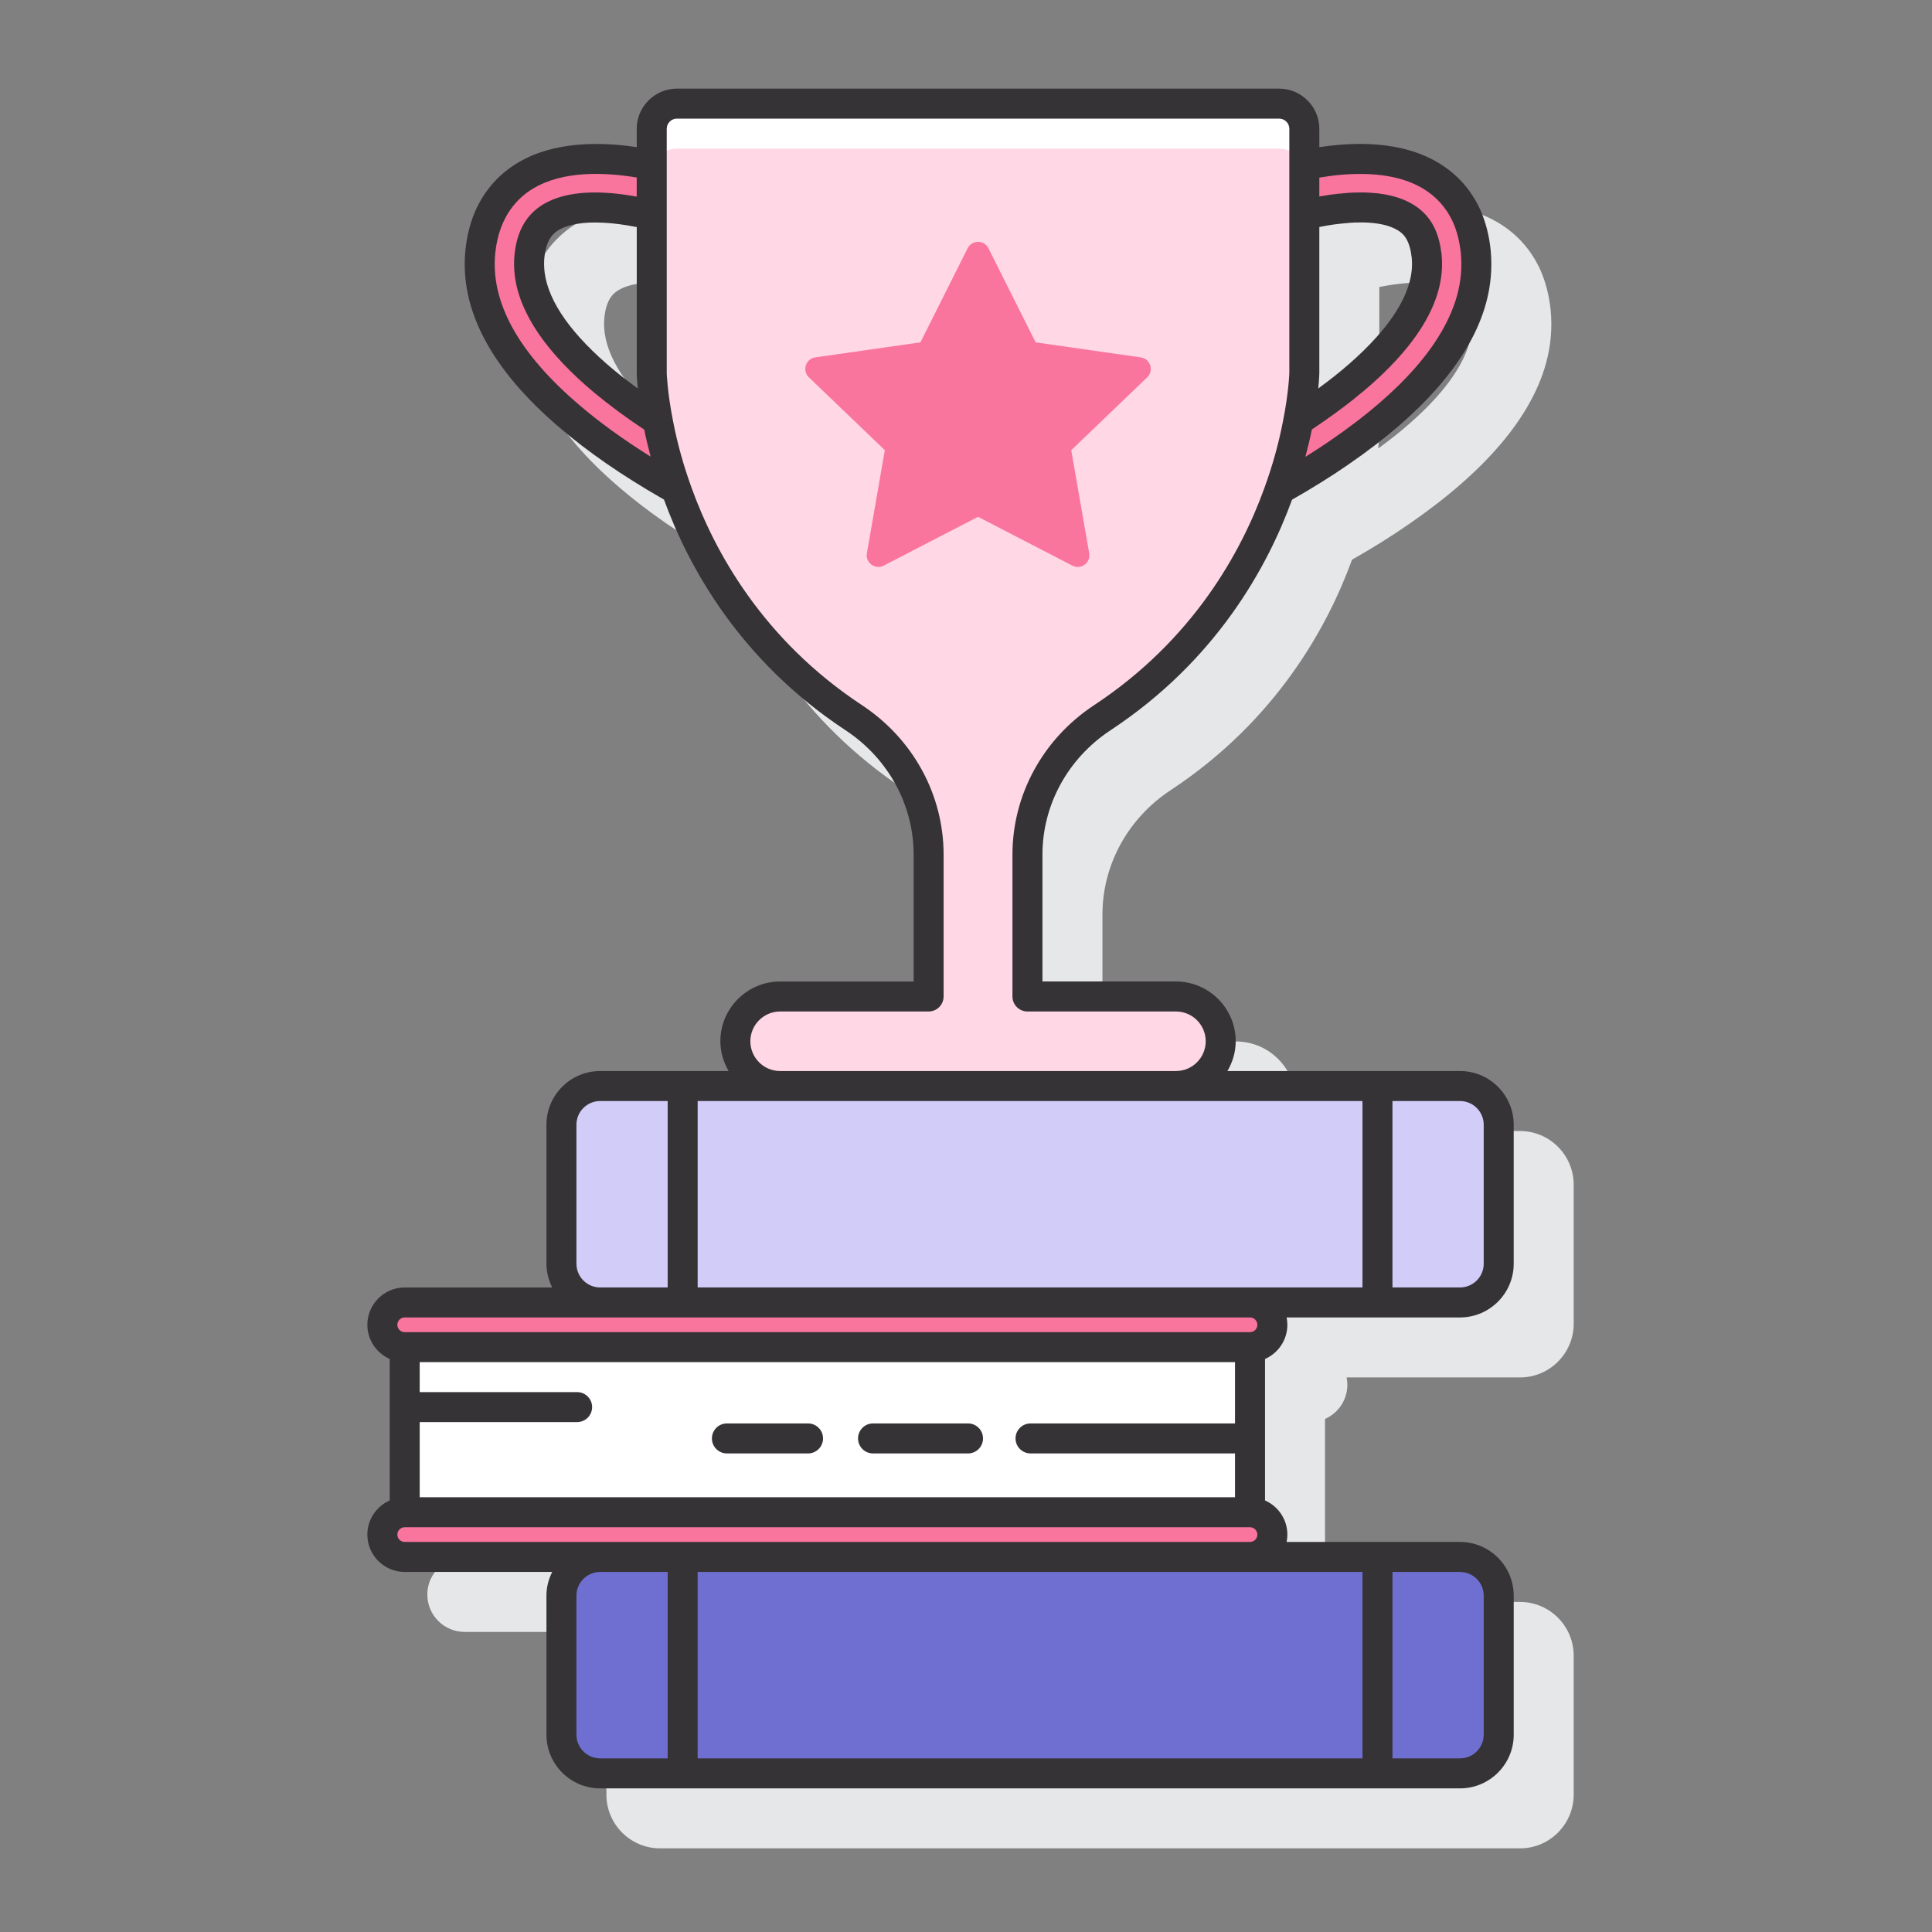
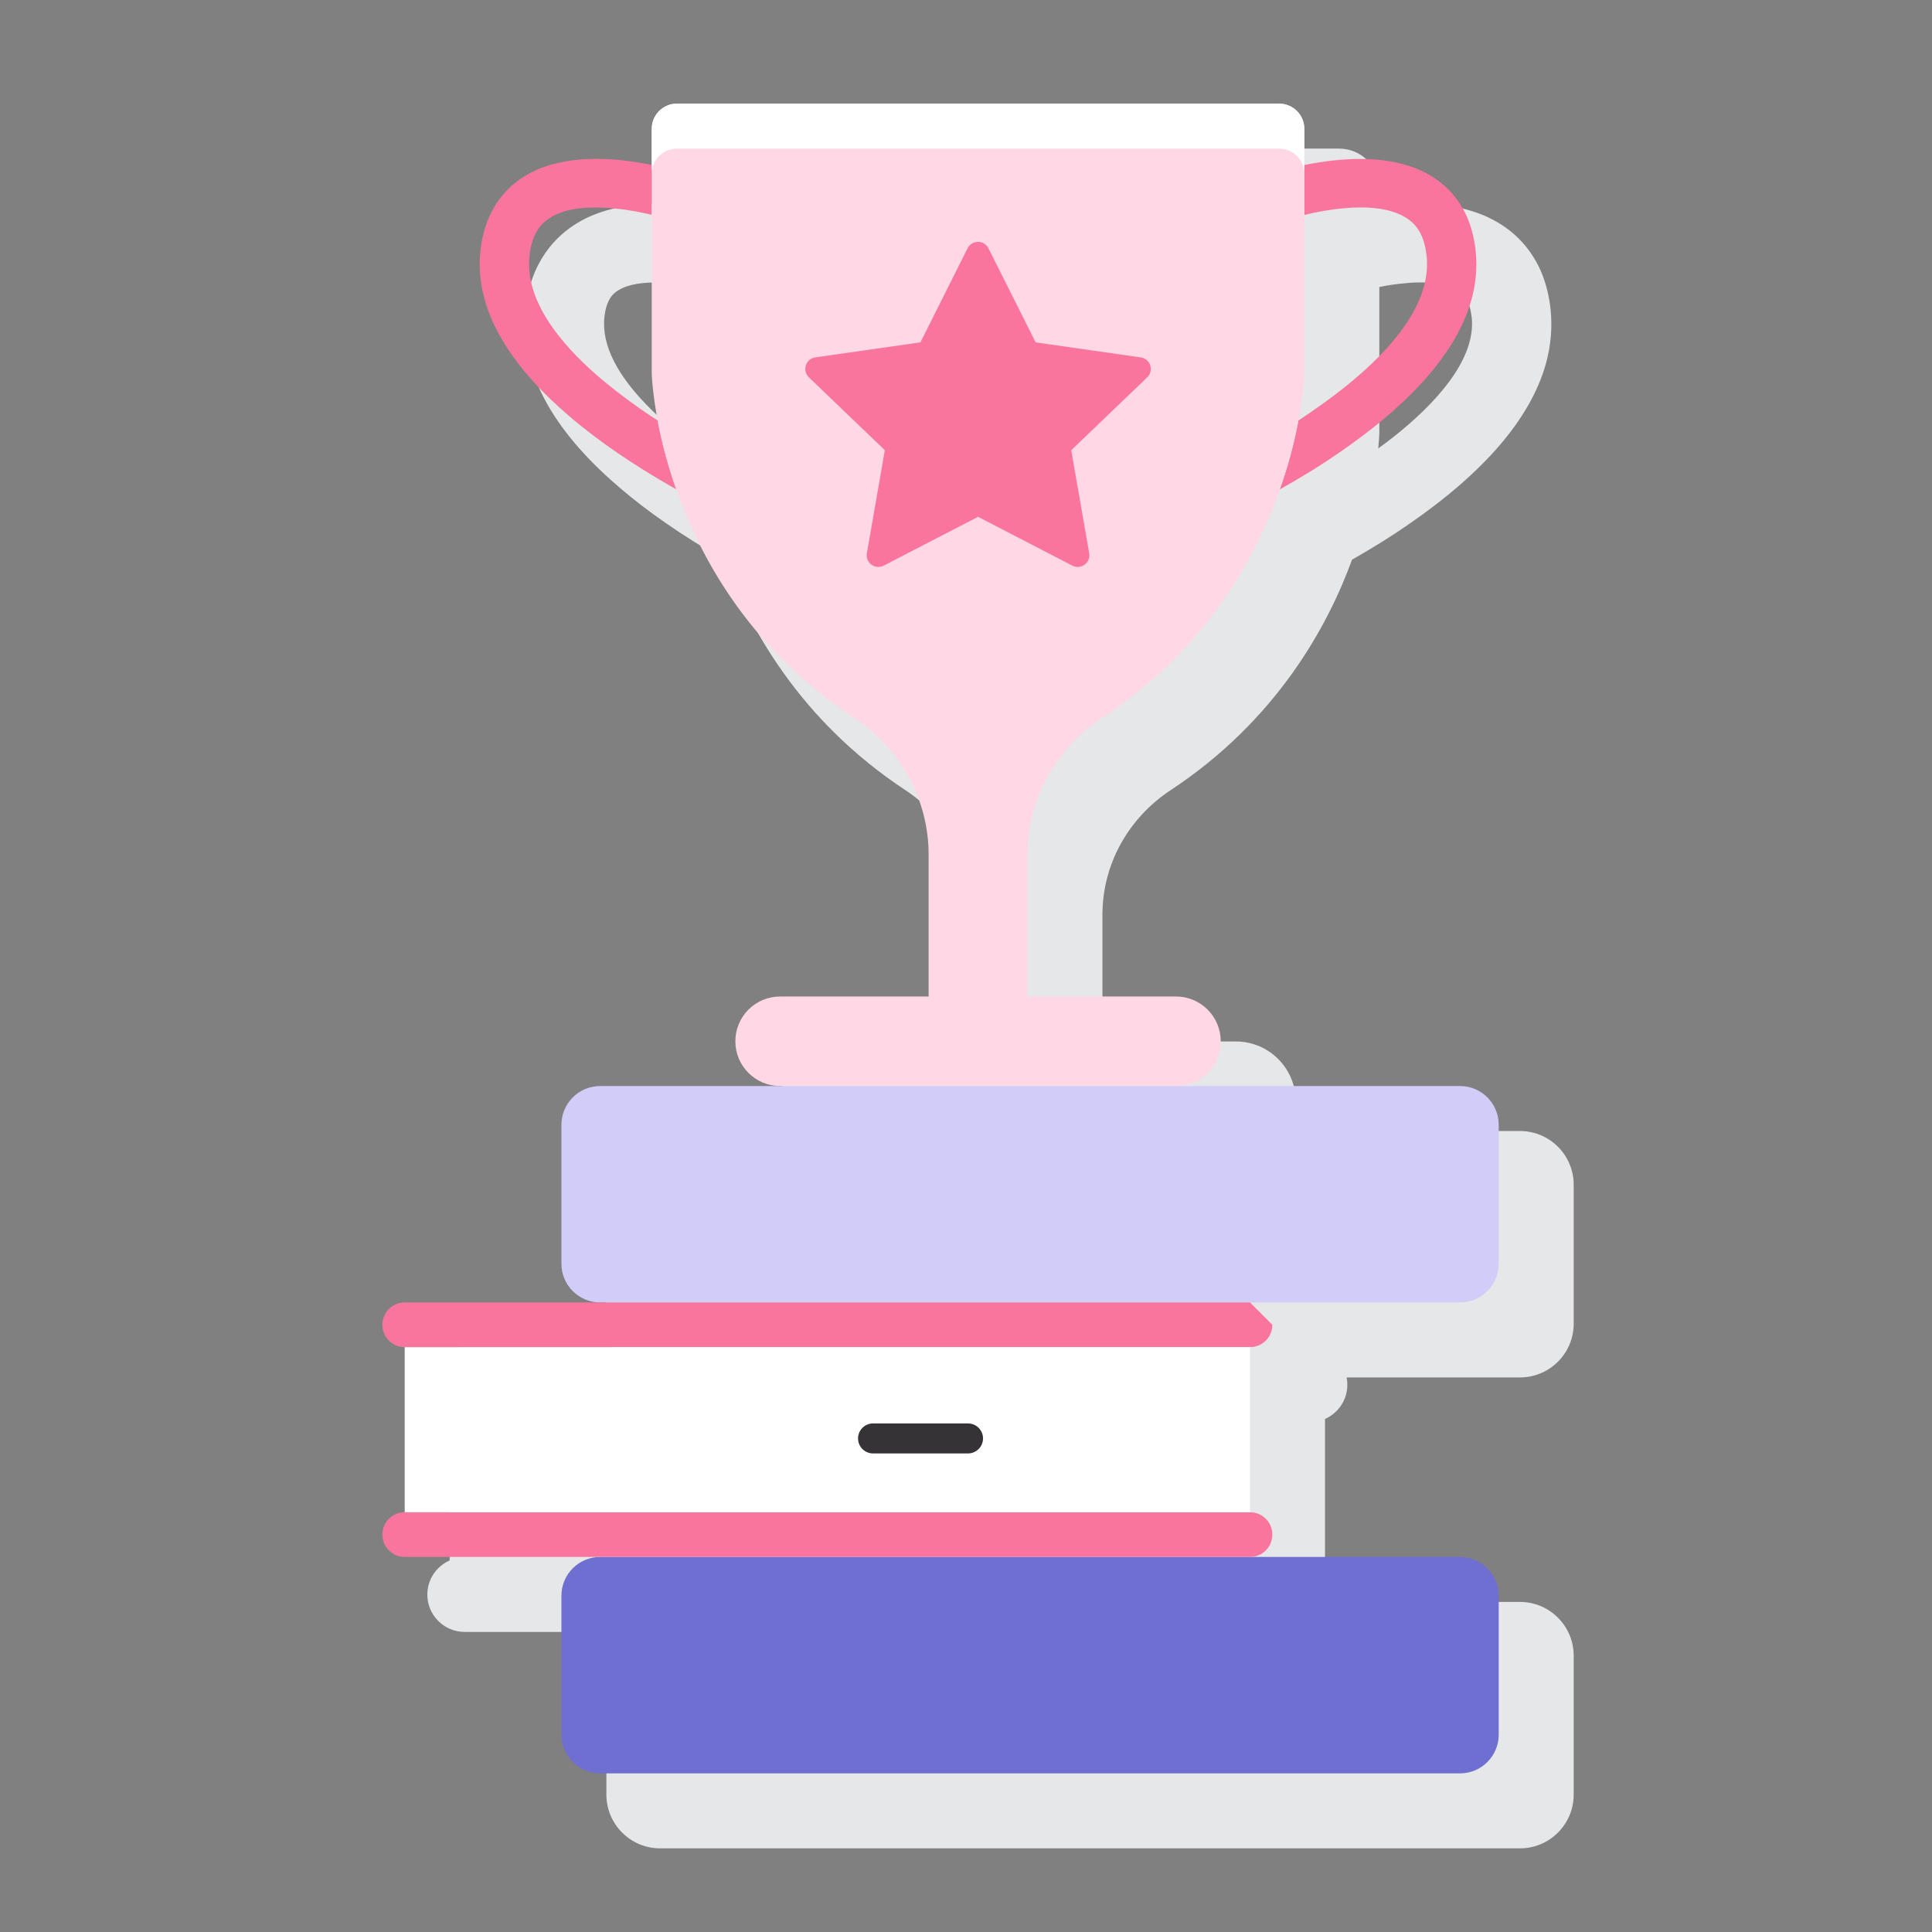
<svg xmlns="http://www.w3.org/2000/svg" width="180" height="180" viewBox="0 0 180 180" fill="none">
  <rect x="0" y="0" width="180" height="180" fill="#808080" stroke="none" />
  <path d="M141.613 128.333C144.373 128.333 146.618 126.089 146.618 123.328V110.38C146.618 107.62 144.374 105.374 141.613 105.374H119.949C120.426 104.554 120.718 103.615 120.718 102.601C120.718 99.529 118.219 97.032 115.149 97.032H102.712V85.21C102.712 80.582 105.08 76.254 109.043 73.633C118.921 67.126 123.696 58.374 125.966 52.144C127.94 51.019 129.681 49.934 131.251 48.842C138.326 43.97 142.628 38.933 144.032 33.867C144.489 32.225 144.636 30.538 144.468 28.853C144.468 28.85 144.468 28.846 144.466 28.843C144.321 27.484 143.996 26.233 143.495 25.111C142.641 23.257 141.328 21.791 139.587 20.75C137.192 19.32 134.056 18.763 130.272 19.09C129.702 19.137 129.113 19.21 128.508 19.301V17.59C128.508 15.525 126.829 13.845 124.763 13.845H68.658C66.593 13.845 64.913 15.525 64.913 17.59V19.296C61.526 18.788 57.198 18.739 53.837 20.748C51.875 21.916 49.437 24.27 48.956 28.848C48.378 34.397 51.333 39.981 57.736 45.439C60.335 47.67 63.542 49.888 67.266 52.03L67.449 52.134C69.72 58.369 74.495 67.124 84.374 73.631C88.34 76.253 90.707 80.582 90.707 85.21V97.032H78.271C75.199 97.032 72.702 99.531 72.702 102.601C72.702 103.615 72.996 104.554 73.471 105.374H61.502C58.742 105.374 56.496 107.619 56.496 110.38V123.328C56.496 124.125 56.7 124.868 57.033 125.539H43.293C41.374 125.539 39.813 127.1 39.813 129.018C39.813 130.439 40.672 131.661 41.895 132.2V145.382C40.671 145.921 39.813 147.142 39.813 148.564C39.813 150.482 41.374 152.043 43.293 152.043H57.033C56.7 152.712 56.496 153.456 56.496 154.254V167.202C56.496 169.962 58.741 172.207 61.502 172.207H141.612C144.371 172.207 146.617 169.963 146.617 167.202V154.254C146.617 151.494 144.373 149.248 141.612 149.248H125.461C125.505 149.026 125.53 148.798 125.53 148.564C125.53 147.142 124.672 145.921 123.448 145.382V132.2C124.672 131.661 125.53 130.439 125.53 129.018C125.53 128.783 125.505 128.554 125.461 128.333H141.613ZM64.914 40.387C64.914 40.428 64.928 40.929 65.014 41.79C64.234 41.217 63.479 40.637 62.769 40.052C58.878 36.803 56.713 33.765 56.336 31.019C56.334 30.998 56.333 30.979 56.33 30.959C56.272 30.488 56.263 30.028 56.305 29.599C56.498 27.716 57.276 27.245 57.644 27.023C58.549 26.48 59.976 26.244 61.787 26.339C62.747 26.38 63.822 26.532 64.913 26.746L64.914 40.387ZM130.955 26.385C131.522 26.32 132.083 26.311 132.557 26.311C133.953 26.338 135.035 26.576 135.78 27.023C136.137 27.235 136.88 27.678 137.092 29.429C137.098 29.471 137.105 29.513 137.113 29.555C137.115 29.569 137.115 29.584 137.118 29.598C137.531 33.66 133.434 37.84 129.924 40.632C129.457 41.004 128.947 41.386 128.408 41.781C128.493 40.918 128.507 40.411 128.508 40.355V26.739C129.4 26.56 130.189 26.445 130.955 26.385Z" fill="#E6E7E8" />
  <path d="M61.349 39.572C61.32 39.429 61.299 39.3 61.272 39.162C61.083 39.039 60.888 38.928 60.7 38.804C59.149 37.77 57.654 36.666 56.285 35.534C52.568 32.432 49.801 29.008 49.354 25.557V25.543C49.284 24.984 49.27 24.425 49.326 23.866C49.563 21.546 50.597 20.68 51.338 20.233C52.624 19.464 54.398 19.254 56.257 19.352C57.584 19.408 58.954 19.618 60.211 19.897C60.388 19.936 60.55 19.978 60.72 20.02V15.374C60.548 15.34 60.386 15.303 60.211 15.272C56.662 14.601 52.232 14.405 48.962 16.362C47.272 17.368 45.175 19.408 44.756 23.405C44.155 29.176 47.942 34.43 53.057 38.79C55.921 41.249 59.219 43.415 62.377 45.232C62.59 45.355 62.797 45.468 63.006 45.588C62.207 43.326 61.679 41.277 61.349 39.572Z" fill="#FA759E" />
  <path d="M137.487 23.405C137.348 22.105 137.04 21.015 136.635 20.107C135.755 18.193 134.427 17.047 133.281 16.362C130.822 14.895 127.706 14.643 124.799 14.895C123.656 14.991 122.551 15.167 121.521 15.374V20.024C122.679 19.752 123.933 19.506 125.204 19.408C125.805 19.338 126.392 19.325 126.965 19.325H126.993C128.488 19.352 129.858 19.604 130.906 20.233C131.632 20.666 132.625 21.49 132.89 23.67C132.904 23.726 132.918 23.796 132.918 23.866C133.351 28.114 129.914 32.39 125.204 36.135C123.873 37.196 122.436 38.205 120.966 39.177C120.941 39.31 120.92 39.434 120.892 39.573C120.561 41.282 120.031 43.336 119.229 45.604C121.092 44.556 123.01 43.396 124.869 42.102C130.473 38.245 135.573 33.396 137.096 27.904C137.501 26.451 137.641 24.942 137.487 23.405Z" fill="#FA759E" />
  <path d="M119.174 9.654H63.069C61.772 9.654 60.721 10.705 60.721 12.002V34.765C60.721 34.765 60.763 36.638 61.35 39.572C61.699 41.375 62.258 43.555 63.139 45.972C65.514 52.54 70.224 60.729 79.558 66.877C83.89 69.742 86.517 74.493 86.517 79.621V92.841H72.683C70.379 92.841 68.512 94.708 68.512 97.012C68.512 99.316 70.379 101.183 72.683 101.183H109.56C111.864 101.183 113.731 99.316 113.731 97.012C113.731 94.708 111.864 92.841 109.56 92.841H95.726V79.621C95.726 74.493 98.353 69.742 102.685 66.877C112.019 60.729 116.729 52.54 119.104 45.972C119.985 43.555 120.544 41.375 120.893 39.572C121.48 36.638 121.522 34.765 121.522 34.765V12.002C121.522 10.705 120.471 9.654 119.174 9.654Z" fill="#FFD7E5" />
  <path d="M92.093 23.133L96.489 31.898L106.282 33.298C107.179 33.426 107.534 34.531 106.88 35.158L99.805 41.944L101.479 51.547C101.633 52.432 100.708 53.112 99.91 52.698L91.122 48.151L82.333 52.697C81.535 53.109 80.609 52.43 80.764 51.545L82.438 41.942L75.363 35.157C74.709 34.529 75.064 33.425 75.961 33.297L85.754 31.896L90.15 23.132C90.552 22.334 91.692 22.334 92.093 23.133Z" fill="#FA759E" />
  <path d="M119.174 9.654H63.069C61.772 9.654 60.721 10.705 60.721 12.002V16.194C60.721 14.897 61.772 13.846 63.069 13.846H119.174C120.471 13.846 121.522 14.897 121.522 16.194V12.002C121.522 10.705 120.471 9.654 119.174 9.654Z" fill="white" />
  <path d="M136.024 101.184H55.914C53.922 101.184 52.307 102.799 52.307 104.792V117.74C52.307 119.733 53.923 121.347 55.914 121.347H136.024C138.016 121.347 139.632 119.731 139.632 117.74V104.792C139.632 102.799 138.016 101.184 136.024 101.184Z" fill="#D2CCF9" />
  <path d="M136.024 145.057H55.914C53.922 145.057 52.307 146.673 52.307 148.665V161.613C52.307 163.606 53.923 165.221 55.914 165.221H136.024C138.016 165.221 139.632 163.606 139.632 161.613V148.665C139.632 146.673 138.016 145.057 136.024 145.057Z" fill="#6F6FD1" />
-   <path d="M116.46 121.346H37.706C36.556 121.346 35.624 122.278 35.624 123.428C35.624 124.578 36.556 125.51 37.706 125.51H116.46C117.61 125.51 118.542 124.578 118.542 123.428C118.543 122.278 117.61 121.346 116.46 121.346Z" fill="#FA759E" />
+   <path d="M116.46 121.346H37.706C36.556 121.346 35.624 122.278 35.624 123.428C35.624 124.578 36.556 125.51 37.706 125.51H116.46C117.61 125.51 118.542 124.578 118.542 123.428Z" fill="#FA759E" />
  <path d="M116.46 140.892H37.706C36.556 140.892 35.624 141.824 35.624 142.974C35.624 144.124 36.556 145.056 37.706 145.056H116.46C117.61 145.056 118.542 144.124 118.542 142.974C118.543 141.825 117.61 140.892 116.46 140.892Z" fill="#FA759E" />
  <path d="M37.706 125.512H116.46V140.893H37.706V125.512Z" fill="white" />
-   <path d="M136.023 122.744C138.783 122.744 141.029 120.5 141.029 117.738V104.79C141.029 102.03 138.785 99.785 136.023 99.785H114.36C114.836 98.964 115.128 98.025 115.128 97.011C115.128 93.939 112.63 91.442 109.56 91.442H97.123V79.62C97.123 74.992 99.49 70.664 103.453 68.043C113.331 61.537 118.106 52.785 120.377 46.554C122.347 45.432 124.088 44.346 125.662 43.252C132.737 38.38 137.038 33.343 138.442 28.279C138.899 26.638 139.046 24.951 138.877 23.254C138.732 21.894 138.406 20.643 137.906 19.523C137.053 17.668 135.74 16.202 133.999 15.16C131.602 13.732 128.468 13.17 124.682 13.5C124.112 13.547 123.524 13.62 122.919 13.711V12.002C122.919 9.937 121.239 8.257 119.174 8.257H63.068C61.003 8.257 59.323 9.937 59.323 12.002V13.708C55.938 13.199 51.608 13.152 48.248 15.16C46.286 16.328 43.847 18.681 43.367 23.259C42.788 28.808 45.744 34.392 52.146 39.85C54.743 42.081 57.951 44.298 61.679 46.442L61.861 46.544C64.132 52.779 68.907 61.535 78.788 68.043C82.754 70.664 85.121 74.993 85.121 79.622V91.444H72.684C69.614 91.444 67.115 93.942 67.115 97.012C67.115 98.027 67.409 98.966 67.884 99.786H55.915C53.155 99.786 50.91 102.03 50.91 104.791V117.74C50.91 118.536 51.114 119.28 51.446 119.95H37.706C35.787 119.95 34.226 121.511 34.226 123.43C34.226 124.851 35.086 126.072 36.308 126.612V139.793C35.084 140.333 34.226 141.554 34.226 142.975C34.226 144.894 35.787 146.455 37.706 146.455H51.446C51.114 147.124 50.91 147.867 50.91 148.665V161.614C50.91 164.373 53.154 166.619 55.915 166.619H136.025C138.785 166.619 141.03 164.375 141.03 161.614V148.665C141.03 145.905 138.786 143.66 136.025 143.66H119.871C119.916 143.438 119.941 143.21 119.941 142.975C119.941 141.554 119.083 140.333 117.859 139.793V126.612C119.083 126.072 119.941 124.851 119.941 123.43C119.941 123.195 119.916 122.966 119.871 122.745H136.023V122.744ZM138.234 104.79V117.738C138.234 118.957 137.243 119.949 136.023 119.949H129.732V102.581H136.023C137.242 102.581 138.234 103.572 138.234 104.79ZM126.938 119.949H65V102.581H126.938V119.949ZM122.919 34.765V21.149C123.81 20.97 124.601 20.854 125.366 20.796C125.933 20.73 126.493 20.722 126.967 20.722C128.362 20.748 129.445 20.986 130.189 21.433C130.546 21.645 131.289 22.088 131.501 23.839C131.507 23.881 131.514 23.923 131.522 23.965C131.524 23.979 131.524 23.994 131.527 24.008C131.94 28.07 127.843 32.25 124.333 35.042C123.861 35.418 123.352 35.801 122.817 36.192C122.905 35.33 122.917 34.821 122.919 34.765ZM124.92 16.286C128.111 16.012 130.684 16.439 132.565 17.561C133.811 18.305 134.753 19.359 135.36 20.675C135.736 21.517 135.983 22.484 136.097 23.543C136.232 24.883 136.114 26.223 135.751 27.531C134.525 31.947 130.597 36.463 124.072 40.954C123.303 41.49 122.48 42.023 121.621 42.56C121.845 41.708 122.056 40.857 122.224 40.014C123.724 39.006 124.967 38.109 126.075 37.228C131.951 32.555 134.722 28.029 134.314 23.775C134.309 23.66 134.293 23.544 134.268 23.425C134.003 21.371 133.135 19.933 131.624 19.034C130.442 18.325 128.936 17.962 126.966 17.927C126.414 17.927 125.753 17.938 125.097 18.015C124.417 18.067 123.697 18.167 122.919 18.307V16.548C123.612 16.434 124.283 16.341 124.92 16.286ZM59.325 34.797C59.325 34.838 59.339 35.34 59.424 36.2C58.644 35.627 57.89 35.048 57.181 34.462C53.289 31.213 51.125 28.175 50.748 25.429C50.746 25.408 50.745 25.389 50.742 25.369C50.683 24.898 50.675 24.439 50.717 24.01C50.91 22.126 51.688 21.655 52.056 21.433C52.961 20.891 54.388 20.652 56.199 20.75C57.159 20.79 58.235 20.942 59.325 21.156V34.797ZM46.146 23.55C46.505 20.123 48.264 18.402 49.679 17.561C52.476 15.885 56.343 16.044 59.322 16.539V18.317C58.282 18.134 57.269 17.995 56.329 17.956C53.95 17.829 52.025 18.194 50.615 19.035C49.037 19.988 48.161 21.521 47.935 23.725C47.873 24.348 47.88 24.998 47.96 25.657C47.961 25.684 47.964 25.709 47.968 25.734C48.418 29.213 50.915 32.87 55.394 36.61C56.787 37.76 58.31 38.889 59.926 39.965C59.956 39.986 59.989 40.004 60.021 40.025C60.187 40.859 60.395 41.701 60.617 42.543C58.078 40.954 55.845 39.34 53.963 37.724C48.299 32.898 45.669 28.128 46.146 23.55ZM69.909 97.012C69.909 95.482 71.154 94.238 72.683 94.238H86.517C87.288 94.238 87.914 93.612 87.914 92.841V79.622C87.914 74.053 85.079 68.853 80.326 65.711C71.035 59.59 66.565 51.34 64.45 45.495C63.697 43.426 63.114 41.344 62.719 39.298C62.17 36.553 62.118 34.765 62.118 34.765V12.002C62.118 11.478 62.544 11.052 63.068 11.052H119.174C119.698 11.052 120.124 11.478 120.124 12.002V34.733C120.124 34.751 120.074 36.54 119.52 39.307C119.125 41.347 118.543 43.429 117.789 45.497C115.676 51.341 111.207 59.59 101.913 65.712C97.163 68.853 94.328 74.052 94.328 79.622V92.841C94.328 93.612 94.954 94.238 95.725 94.238H109.56C111.09 94.238 112.333 95.483 112.333 97.012C112.333 98.541 111.088 99.786 109.56 99.786H72.683C71.154 99.786 69.909 98.541 69.909 97.012ZM53.705 117.74V104.791C53.705 103.573 54.695 102.581 55.915 102.581H62.206V119.949H55.915C54.695 119.949 53.705 118.958 53.705 117.74ZM115.063 132.618H96.012C95.241 132.618 94.615 133.244 94.615 134.015C94.615 134.786 95.241 135.412 96.012 135.412H115.063V139.494H39.103V132.493H53.769C54.54 132.493 55.166 131.867 55.166 131.096C55.166 130.325 54.54 129.699 53.769 129.699H39.103V126.908H115.063V132.618ZM53.705 161.614V148.665C53.705 147.447 54.695 146.455 55.915 146.455H62.206V163.823H55.915C54.695 163.823 53.705 162.832 53.705 161.614ZM126.938 146.455V163.823H65V146.455H126.938ZM138.234 148.664V161.612C138.234 162.831 137.243 163.823 136.023 163.823H129.732V146.455H136.023C137.242 146.455 138.234 147.445 138.234 148.664ZM55.914 143.66H37.706C37.327 143.66 37.021 143.352 37.021 142.975C37.021 142.598 37.328 142.29 37.706 142.29H116.46C116.839 142.29 117.145 142.598 117.145 142.975C117.145 143.352 116.837 143.66 116.46 143.66H55.914ZM117.146 123.428C117.146 123.807 116.839 124.113 116.461 124.113H37.706C37.327 124.113 37.021 123.806 37.021 123.428C37.021 123.051 37.328 122.744 37.706 122.744H55.914H116.46C116.839 122.744 117.146 123.051 117.146 123.428Z" fill="#363337" />
  <path d="M81.339 135.413H90.189C90.96 135.413 91.586 134.787 91.586 134.015C91.586 133.244 90.96 132.618 90.189 132.618H81.339C80.568 132.618 79.942 133.244 79.942 134.015C79.942 134.787 80.568 135.413 81.339 135.413Z" fill="#363337" />
-   <path d="M67.724 135.413H75.284C76.055 135.413 76.681 134.787 76.681 134.015C76.681 133.244 76.055 132.618 75.284 132.618H67.724C66.953 132.618 66.327 133.244 66.327 134.015C66.327 134.787 66.953 135.413 67.724 135.413Z" fill="#363337" />
</svg>